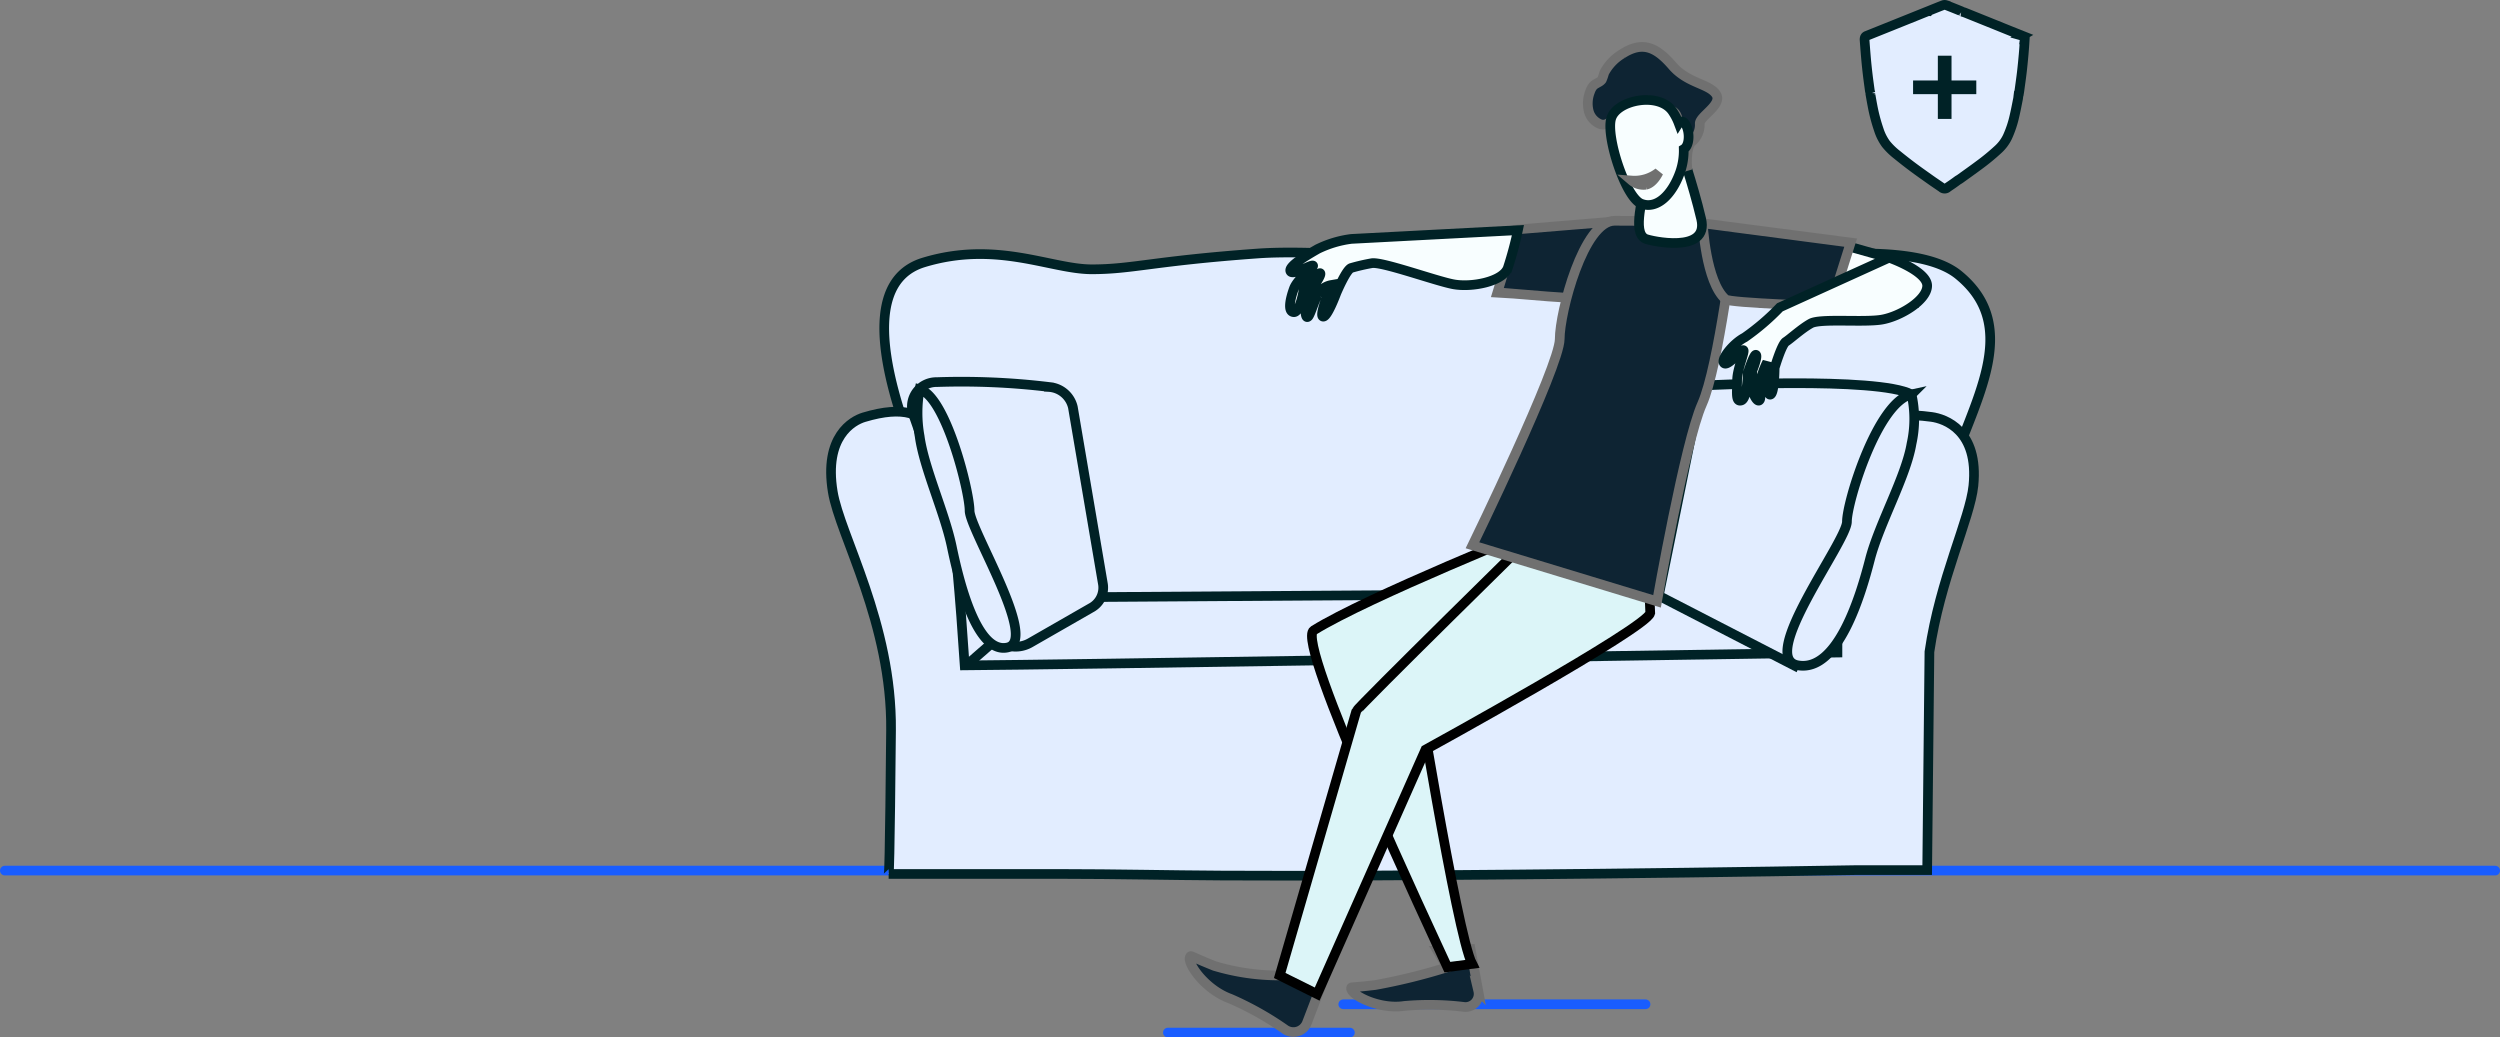
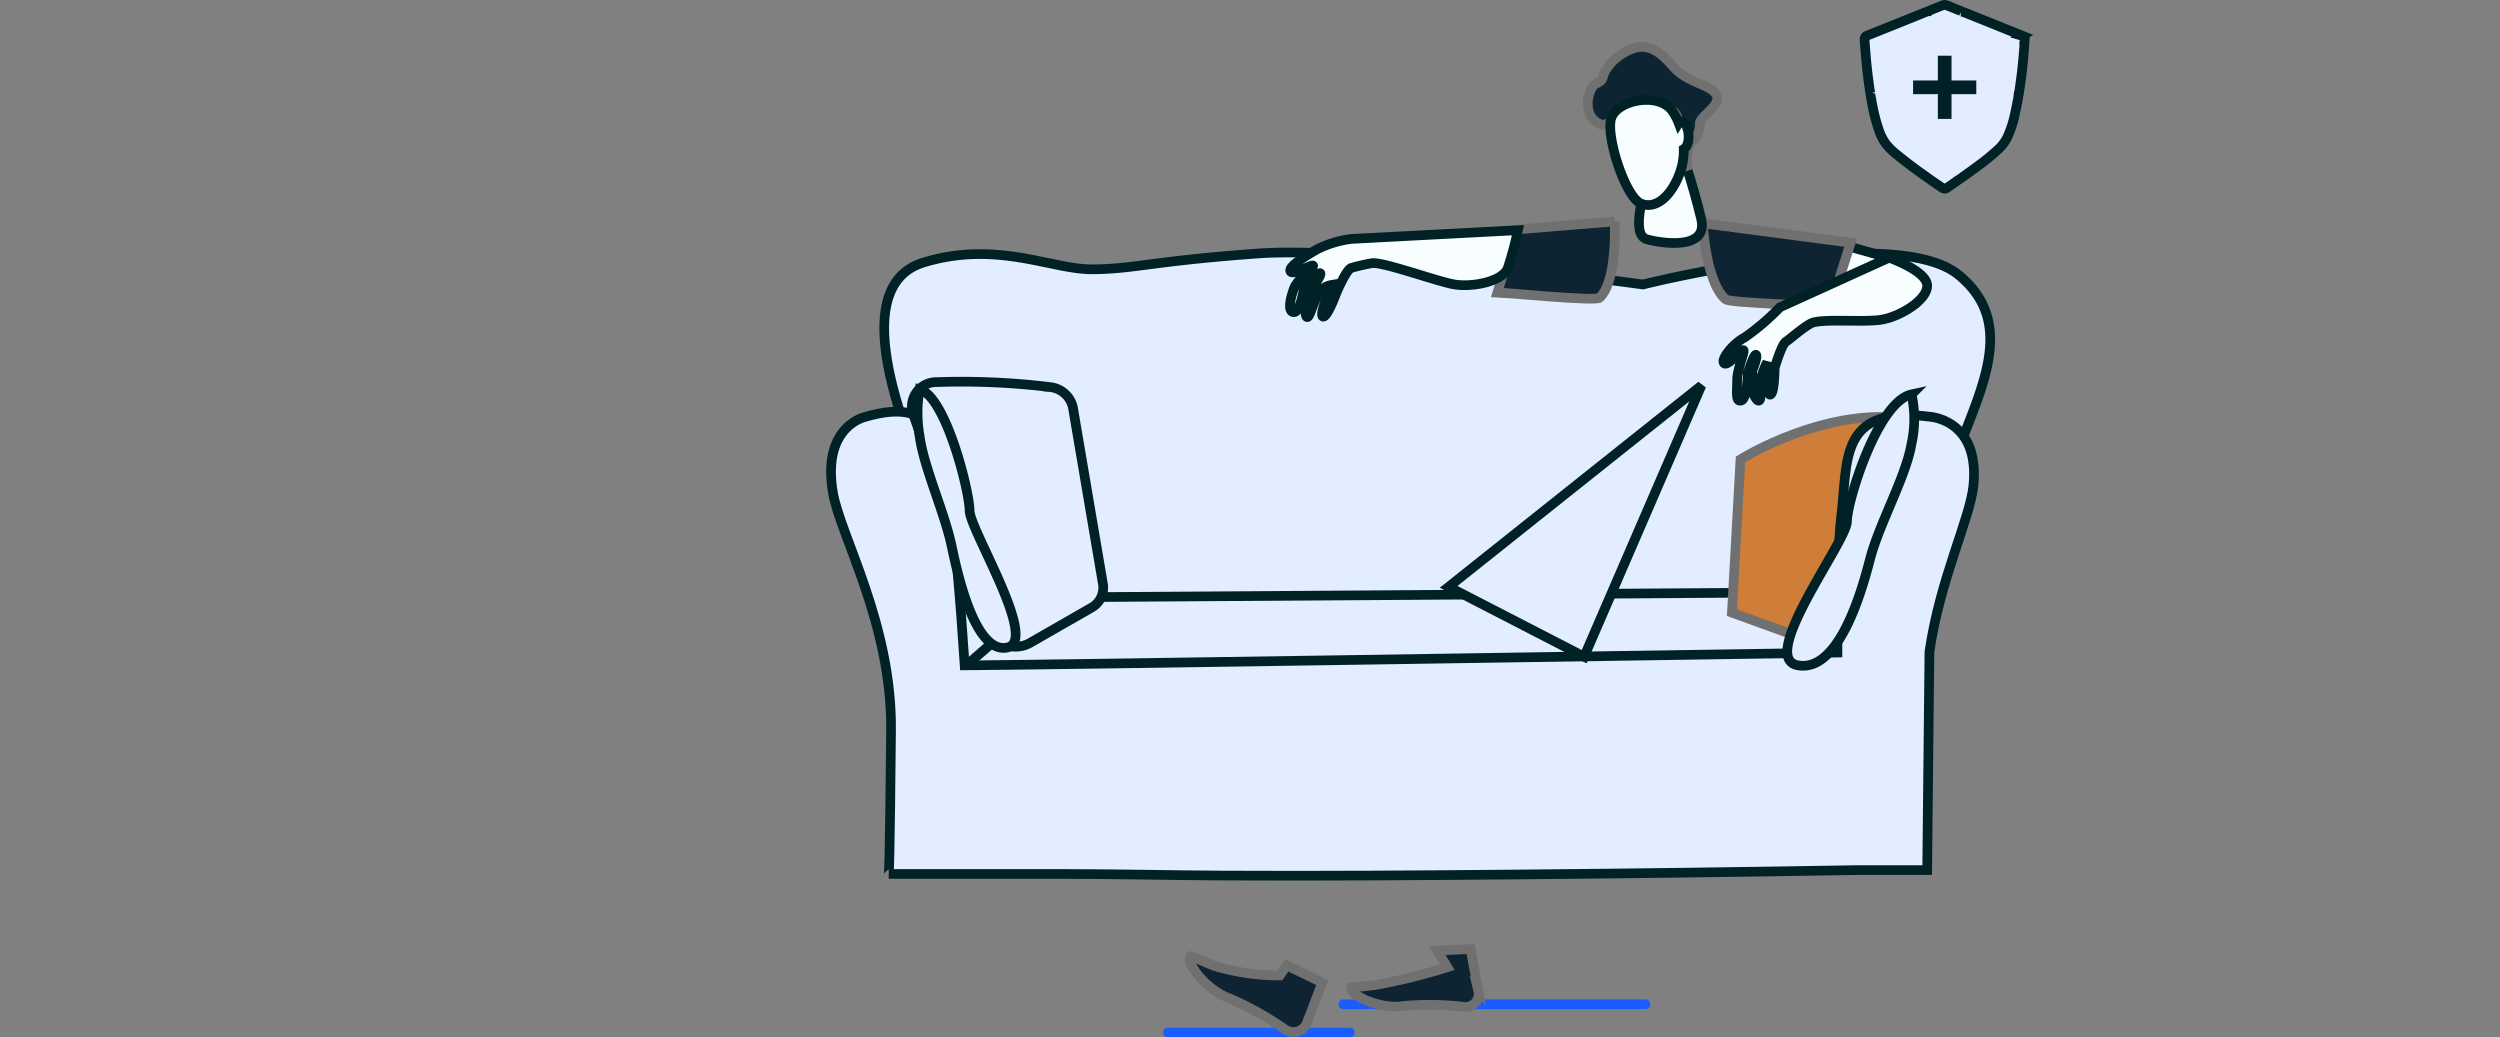
<svg xmlns="http://www.w3.org/2000/svg" width="258.49" height="107.264" viewBox="0 0 258.49 107.264">
  <rect x="0" y="0" width="258.49" height="107.264" fill="#808080" stroke="none" />
  <g data-name="Group 3076">
    <g data-name="Group 2963">
-       <path data-name="Line 194" transform="translate(.5 90.016)" style="fill:none;stroke:#195dff;stroke-linecap:round;stroke-miterlimit:10" d="M0 0h257.49" />
      <g data-name="Group 2958">
        <path data-name="Line 218" transform="translate(138.888 103.837)" style="fill:none;stroke:#195dff;stroke-linecap:round;stroke-miterlimit:10" d="M0 0h31.255" />
        <path data-name="Line 219" transform="translate(120.754 106.765)" style="fill:none;stroke:#195dff;stroke-linecap:round;stroke-miterlimit:10" d="M0 0h18.82" />
        <path data-name="Path 1740" d="M905.837 813.152s.876-11.418 3.332-19.125 7.8-15.482 1.05-20.976-32.618 1-32.618 1-28.938-3.988-39.812-3.206-12.976 1.635-17.186 1.635-9.82-3-17.362-.713-3.157 15.273 1.228 24.832a21.765 21.765 0 0 1 .387 17.642z" transform="translate(-707.725 -744.635)" style="stroke:#002226;fill:#e2edff" />
        <path data-name="Path 1741" d="m931.761 967.193 8.593 6.28-98.367 1.447 8.224-7.182z" transform="translate(-742.243 -905.967)" style="stroke:#002226;fill:#e2edff" />
        <path data-name="Path 1742" d="m842.571 886.1.886-15.846s7.194-4.521 14.88-4.388-1.038 24.752-1.038 24.752l-2.894-.224z" transform="translate(-663.498 -822.756)" style="stroke:#707070;fill:#cf7e39" />
        <path data-name="Path 1743" d="M922.091 888.7c1.089-7.506 4.2-13.776 4.547-17.174.578-5.731-2.957-6.925-4.329-7.11-9.745-1.3-8.611 4.585-9.353 10.416-.293 2.311-.406 7.9-.378 13.947-22.851.335-80.5 1.259-90.236 1.326-.455-6.946-1.047-13.717-1.529-16.3-1.079-5.783-.538-11.859-8.893-9.354-1.178.357-4.152 1.992-3.221 7.7.736 4.517 6.14 13.586 6.027 24.684-.012 1.139-.128 14.837-.247 14.837H832.4c5.51 0 11.011.133 16.524.163 10.179.055 20.358-.018 30.536-.109q17.516-.155 35.029-.454h7.37z" transform="translate(-722.596 -821.307)" style="stroke:#002226;fill:#e2edff" />
        <path data-name="Path 1744" d="M1325.444 845.845a75.27 75.27 0 0 0-11.59-.5 2.529 2.529 0 0 0-2.482 3.2l7.869 22.378a3.033 3.033 0 0 0 4.323 1.348l6.224-3.571a2.369 2.369 0 0 0 1.255-2.435l-3.115-18.316a2.71 2.71 0 0 0-2.484-2.1z" transform="translate(-1216.996 -805.836)" style="stroke:#002226;fill:#e2edff" />
        <path data-name="Path 1745" d="M1362.036 849.9a13.662 13.662 0 0 0 0 4.849c.434 3.234 2.592 7.911 3.319 11.405s2.56 11.161 5.777 10.432-3.933-12.211-3.933-14.151-2.449-11.808-5.163-12.535z" transform="translate(-1266.948 -809.641)" style="stroke:#002226;fill:#e2edff" />
-         <path data-name="Path 1746" d="M849.011 846.606s18.21-.951 21.725.917l-12.127 28.034-14.009-7.221z" transform="translate(-673.092 -806.742)" style="stroke:#002226;fill:#e2edff" />
+         <path data-name="Path 1746" d="M849.011 846.606l-12.127 28.034-14.009-7.221z" transform="translate(-673.092 -806.742)" style="stroke:#002226;fill:#e2edff" />
        <path data-name="Path 1747" d="M856.044 852.834a11.716 11.716 0 0 1 0 5.09c-.561 3.394-3.354 8.3-4.3 11.971s-3.31 11.714-7.47 10.949 5.091-12.817 5.091-14.857 3.164-12.387 6.679-13.153z" transform="translate(-658.399 -812.056)" style="stroke:#002226;fill:#e2edff" />
        <path data-name="Path 1765" d="M1097.065 1177.835a60.6 60.6 0 0 0 7.454-1.842l-1.043-1.728 3.445-.152.8 4.328a1.356 1.356 0 0 1-1.44 1.662 29.605 29.605 0 0 0-6.192-.109c-2.686.417-5.665-1.191-5.513-1.861.031-.122.003.003 2.489-.298z" transform="translate(-954.872 -1075.987)" style="fill:#0e2433;stroke:#707070" />
        <path data-name="Path 1766" d="M1028.006 752.26s-10.1.825-10.134.83l-1.986 6.5c.238 0 10.143.953 10.553.576 1.885-1.738 1.567-7.906 1.567-7.906z" transform="translate(-861.056 -729.367)" style="fill:#0e2433;stroke:#707070" />
-         <path data-name="Path 1767" d="M1035.484 941.191c5.585-3.47 23.517-10.674 23.517-10.674l4.145 12.8-17.445.713s4.57 28.571 6.163 31.647l-2.56.335c-1.632-3.59-15.784-33.604-13.82-34.821z" transform="translate(-899.652 -876.013)" style="fill:#dcf5f8;stroke:#000" />
        <path data-name="Path 1768" d="M1187.334 1179.193a23.2 23.2 0 0 0 6.759.987l.732-1.047 3.674 1.788-1.588 4.146a1.5 1.5 0 0 1-2.235.715 32.27 32.27 0 0 0-5.7-3.2c-2.72-.987-4.623-3.874-4.12-4.376.098-.094.005-.006 2.478.987z" transform="translate(-1061.775 -1079.322)" style="fill:#0e2433;stroke:#707070" />
-         <path data-name="Path 1769" d="M1003.362 949.544c.125-.386 19.113-19.026 19.113-19.026l10.925.123.357 8.765c-.378 1.565-23.239 14.118-23.239 14.118l-11.2 25.275-3.873-1.925z" transform="translate(-863.128 -876.014)" style="fill:#dcf5f8;stroke:#000" />
-         <path data-name="Path 1770" d="M970.352 752.315s3.176 1.178 3.64 1.468c0 0-1.584 13.507-3.341 17.435S966 791.611 966 791.611l-19.082-5.8s9.021-18.53 9.021-21.317 2.466-12.235 5.672-12.235 8.741.056 8.741.056z" transform="translate(-794.671 -729.432)" style="fill:#0e2433;stroke:#707070" />
        <path data-name="Path 1771" d="m851.1 767.94 2.239 4.573s-3.012-.288-8.285-.288l1.862-5.469z" transform="translate(-655.771 -741.275)" style="fill:#f8feff;stroke:#002226" />
        <path data-name="Path 1772" d="M879.752 753.349s15.249 2.007 15.289 2.011l-2.07 6.563c-.267 0-10.409-.318-10.86-.707-2.065-1.788-2.359-7.867-2.359-7.867z" transform="translate(-703.692 -730.264)" style="fill:#0e2433;stroke:#707070" />
        <path data-name="Path 1773" d="m852.678 773.366-11.291 5.129a24.173 24.173 0 0 1-3.653 3.126c-1.195.619-2.5 2.274-2.121 2.651s1.712-1.349 1.979-1.349-.628 1.922-.628 3.084-.2 2.321.432 2.121.661-2.817.661-2.817.664-2.087.864-1.892-.4 1.658-.4 1.658.049 1.46.049 1.973c0 .386.537 1.447.757.984.132-.272-.108-1.184 0-1.744a8.549 8.549 0 0 1 .746-2.129s-.161 3.368.3 3.368.469-2.766.469-2.766.719-2.431 1.164-2.71 1.623-1.362 2.583-1.892 5.388-.085 7.276-.382 4.749-1.994 4.749-3.517-3.936-2.896-3.936-2.896z" transform="translate(-657.352 -746.722)" style="fill:#f8feff;stroke:#002226" />
        <path data-name="Path 1774" d="M981.672 680.187c.118-.127.7-5.005.7-5.005s.295-3.619-.6-3.975-3.161-1.816-4.719-1.426a6.032 6.032 0 0 0-2.59 1.273c-.118.132-.668 2.142-.668 2.142s.314-.713 1.12 1.391 6.757 5.6 6.757 5.6z" transform="translate(-807.909 -661.548)" style="fill:#352040;stroke:#707070" />
        <path data-name="Path 1775" d="M965.92 711.633c.331.513-1.152 4.535.337 5.214.48.22 6.614 1.6 5.757-2.053s-2.314-7.827-2.314-7.827z" transform="translate(-796.118 -692.156)" style="fill:#f8feff;stroke:#002226" />
        <path data-name="Path 1776" d="M967.016 663.877s-.238-2.16.41-2.876a2.3 2.3 0 0 0 .864-1.9c-.052-.772 2.418-1.973 1.682-3.064s-2.916-1.1-4.494-2.919-3-2.671-5.2-1.251a4.97 4.97 0 0 0-1.871 1.97 4.8 4.8 0 0 1-.242.707c-.246.323-.678.354-.956.718a1.915 1.915 0 0 0-.255.5 3.309 3.309 0 0 0-.15 2.01 1.978 1.978 0 0 0 1.244 1.385c.783.185 1.148-.474 1.677-1 1.2-1.2.393.8 1.089.9.831.126 1.8-1.635 1.982-2.239.108-.358 1.382.314 2.641.946 1.408.718-.198 3.899 1.579 6.113z" transform="translate(-792.541 -646.303)" style="fill:#0e2433;stroke:#707070" />
        <path data-name="Path 1777" d="M973.392 683.8c.545-1.9 4.866-2.779 6.308-.806a5.671 5.671 0 0 1 .676 1.277.353.353 0 0 1 .542-.068c.57.493.727 2.305-.02 2.757a6.784 6.784 0 0 1-.366 2.359c-.836 2.376-2.439 3.925-4.046 3.275s-3.639-6.894-3.094-8.794z" transform="translate(-806.807 -671.542)" style="fill:#f8feff;stroke:#002226" />
-         <path data-name="Path 1778" d="M993.453 723.786s-.507 1.107-1.3 1.277a1.877 1.877 0 0 1-1.47-.432 4 4 0 0 0 2.77-.845z" transform="translate(-821.971 -705.963)" style="fill:#fff;stroke:#707070" />
        <path data-name="Path 1779" d="m1079.973 760.941-.867 3.411h-3.558s-2.603-2.137 4.425-3.411z" transform="translate(-923.602 -736.497)" style="fill:#f8feff;stroke:#002226" />
      </g>
      <g data-name="Group 2962">
        <g data-name="Group 2961">
          <path data-name="Path 1866" d="m1383.775 540.336-1.121-.447q-.827-.332-1.653-.668l-3.177-1.279c-.1-.039-.2-.062-.3-.093a.3.3 0 0 0-.065-.049c-.532-.214-1.063-.432-1.6-.637a.41.41 0 0 0-.268.006c-.477.181-.951.375-1.425.566a.283.283 0 0 0-.067.055.266.266 0 0 0-.081.005q-.442.174-.883.354l-2.528 1.016-2.922 1.173a.32.32 0 0 0-.206.2.661.661 0 0 0-.024.233c.048.663.1 1.326.157 1.988.052.573.114 1.145.182 1.716.061.505.134 1.009.2 1.513.014.1.045.19.068.285a.294.294 0 0 0-.009.083c.071.4.137.8.216 1.2a17.67 17.67 0 0 0 .656 2.5 5.16 5.16 0 0 0 .742 1.472 7.086 7.086 0 0 0 1.157 1.125c.529.429 1.063.85 1.61 1.257.582.435 1.178.853 1.771 1.273.4.286.817.561 1.225.842a.439.439 0 0 0 .614-.007c.192-.135.39-.261.583-.4.161-.112.319-.23.478-.346.075-.046.154-.087.225-.138.643-.463 1.29-.92 1.925-1.393a22.526 22.526 0 0 0 2.02-1.659 4.236 4.236 0 0 0 .953-1.278 11.038 11.038 0 0 0 .73-2.193c.135-.575.243-1.156.36-1.735.023-.114.029-.23.044-.346a.7.7 0 0 0 .034-.1c.026-.15.05-.3.071-.451.083-.615.172-1.23.245-1.846s.135-1.262.191-1.894c.045-.507.079-1.015.11-1.524a.342.342 0 0 0-.246-.374z" transform="translate(-1174.665 -536.641)" style="stroke:#002226;fill:#e2edff" />
          <path data-name="Path 1867" d="M1415.869 583.619h-2.562v-2.561h-1.414v2.561h-2.561v1.414h2.561v2.561h1.414v-2.561h2.562z" transform="translate(-1211.528 -575.298)" style="fill:#002226" />
        </g>
      </g>
    </g>
    <path data-name="Path 1869" d="M20.722 0 4.853 6.737a11.033 11.033 0 0 0-2.936 2.19C.876 10.161-.3 11.658.071 12.035s1.712-1.349 1.979-1.349-1.029 1.768-1.029 2.93.2 2.475.828 2.275.143-2.628.143-2.628.86-2.274 1.061-2.079-.294 1.8-.294 1.8-.066.953-.066 1.466c0 .386.489 1.825.71 1.363.132-.272.037-1.846.145-2.406a1.979 1.979 0 0 1 .982-1.483s-.161 3.368.3 3.368.47-2.766.47-2.766.132-2.691.577-2.971a20.211 20.211 0 0 1 1.816-1.18c.961-.531 6.745-.534 8.633-.831s4.749-1.994 4.749-3.517A37.63 37.63 0 0 0 20.722 0z" transform="rotate(20 21.35 398.19)" style="fill:#f8feff;stroke:#002226" />
  </g>
</svg>